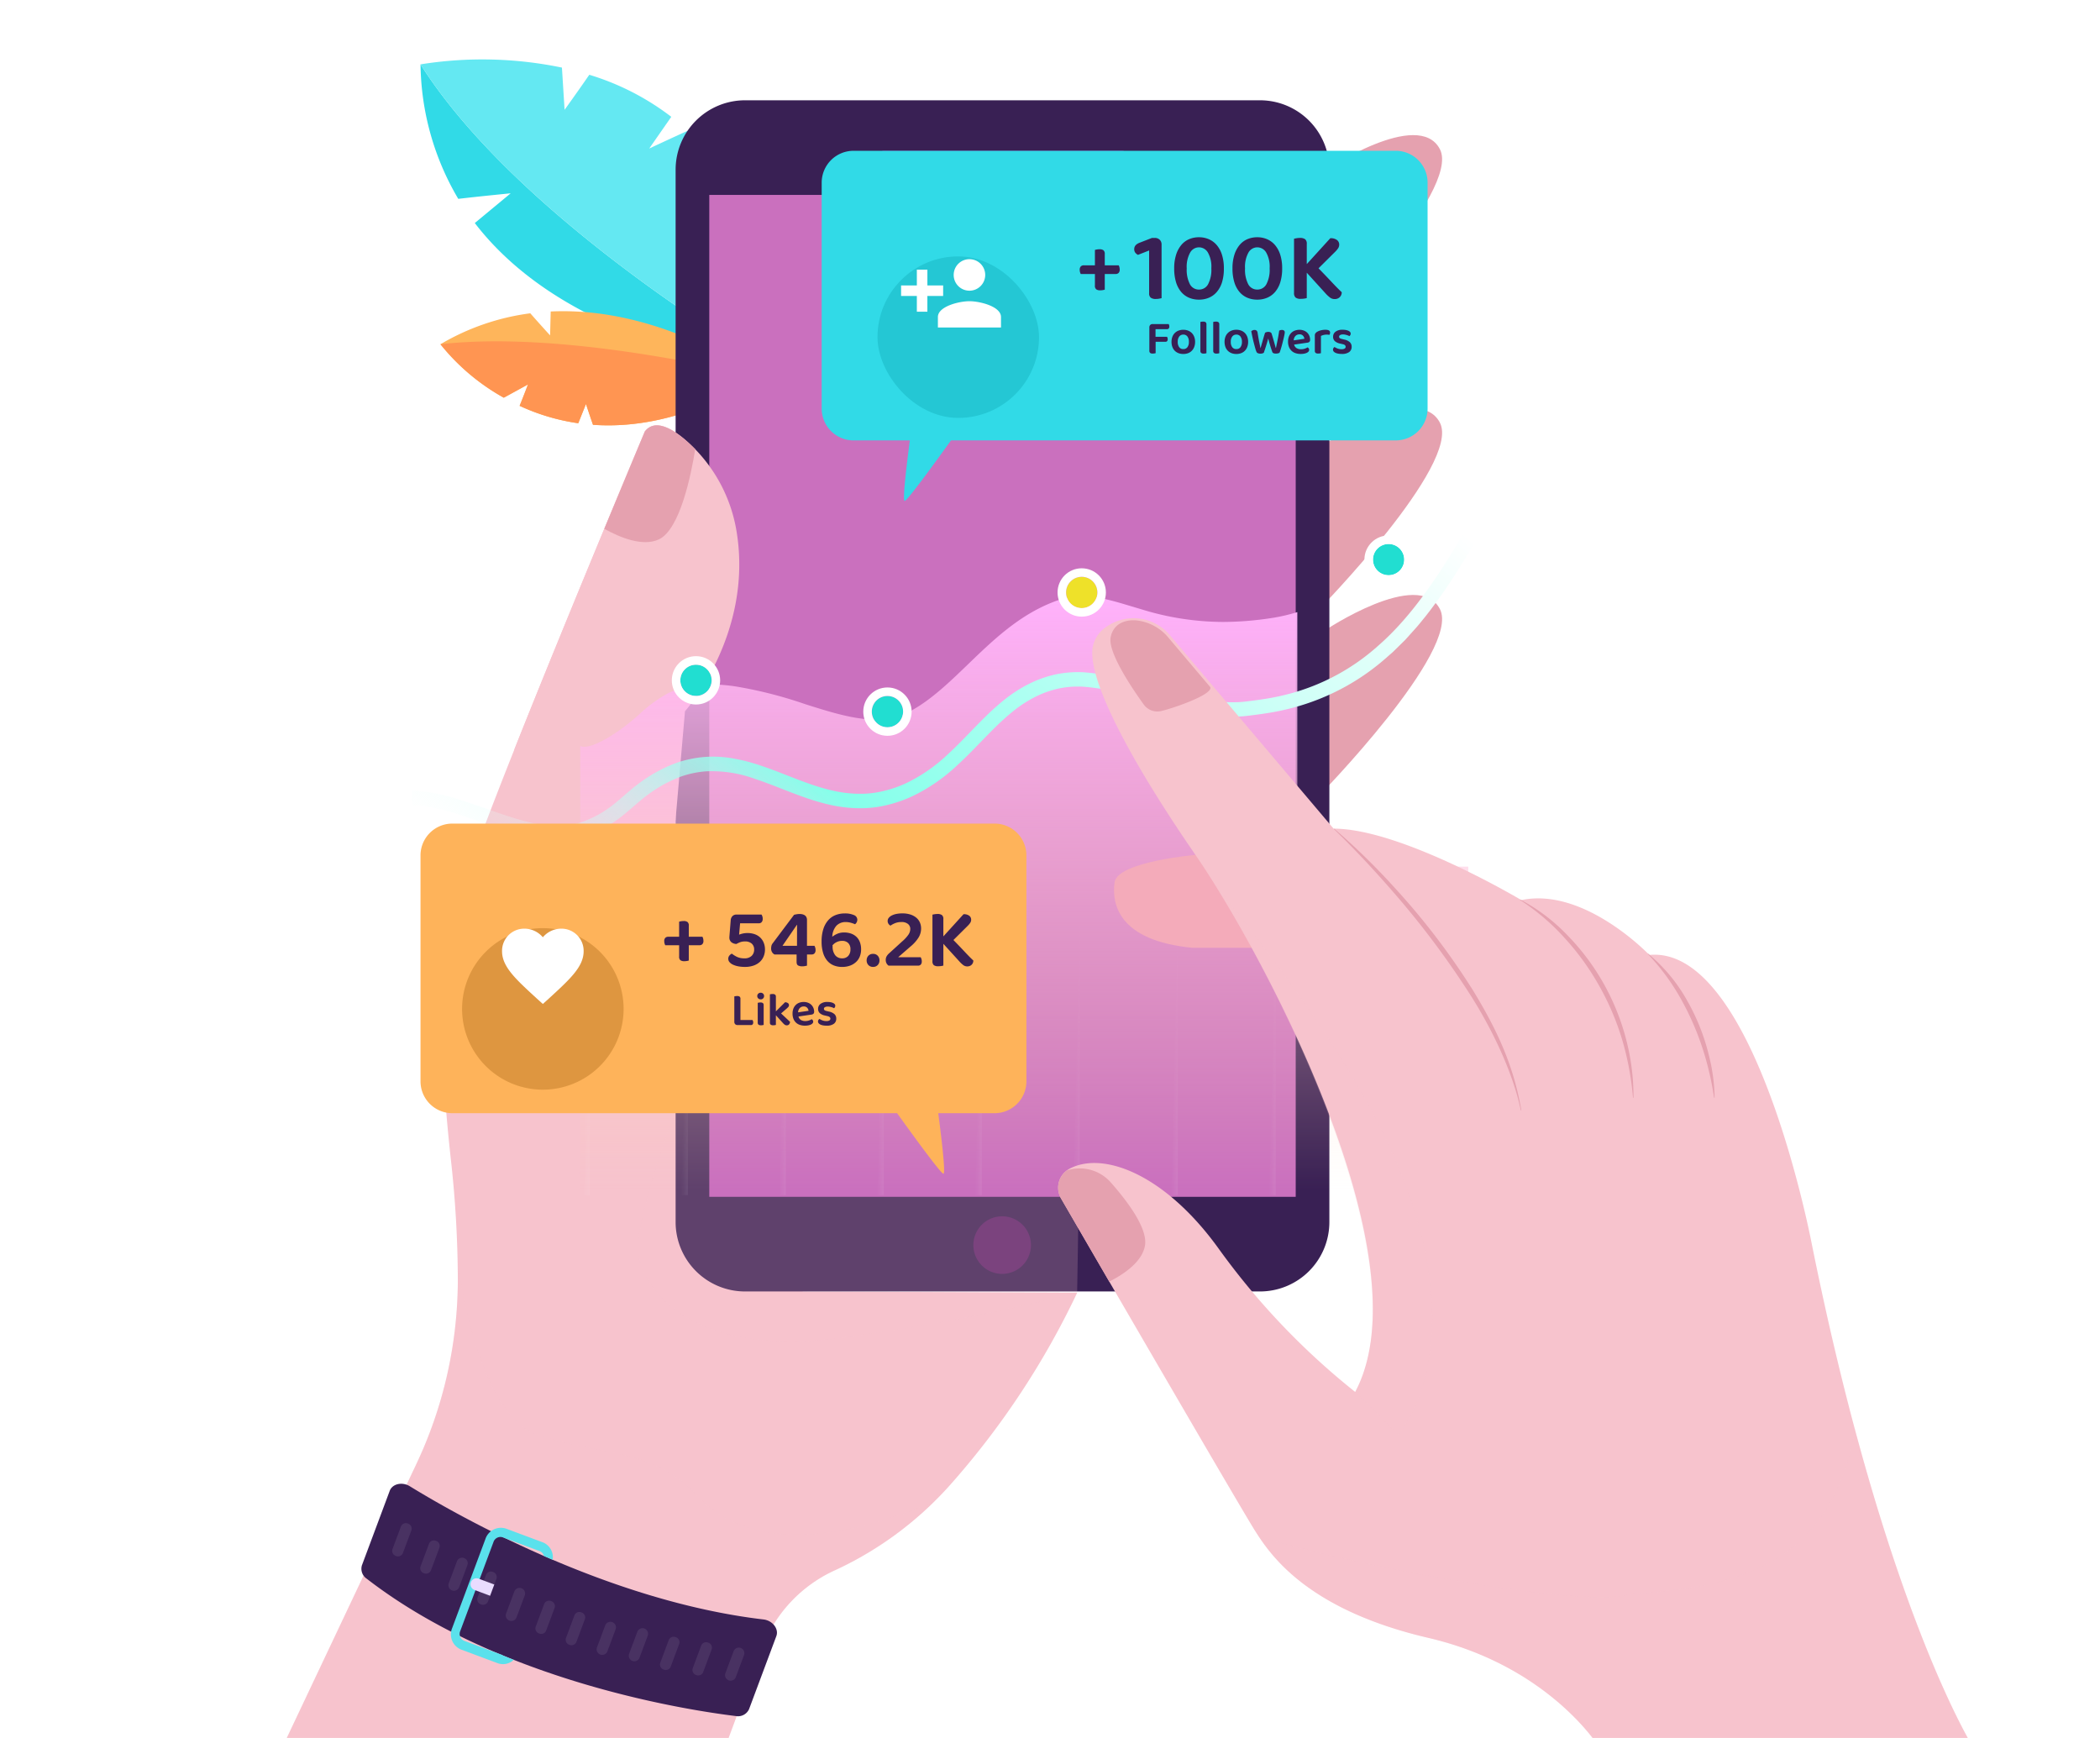
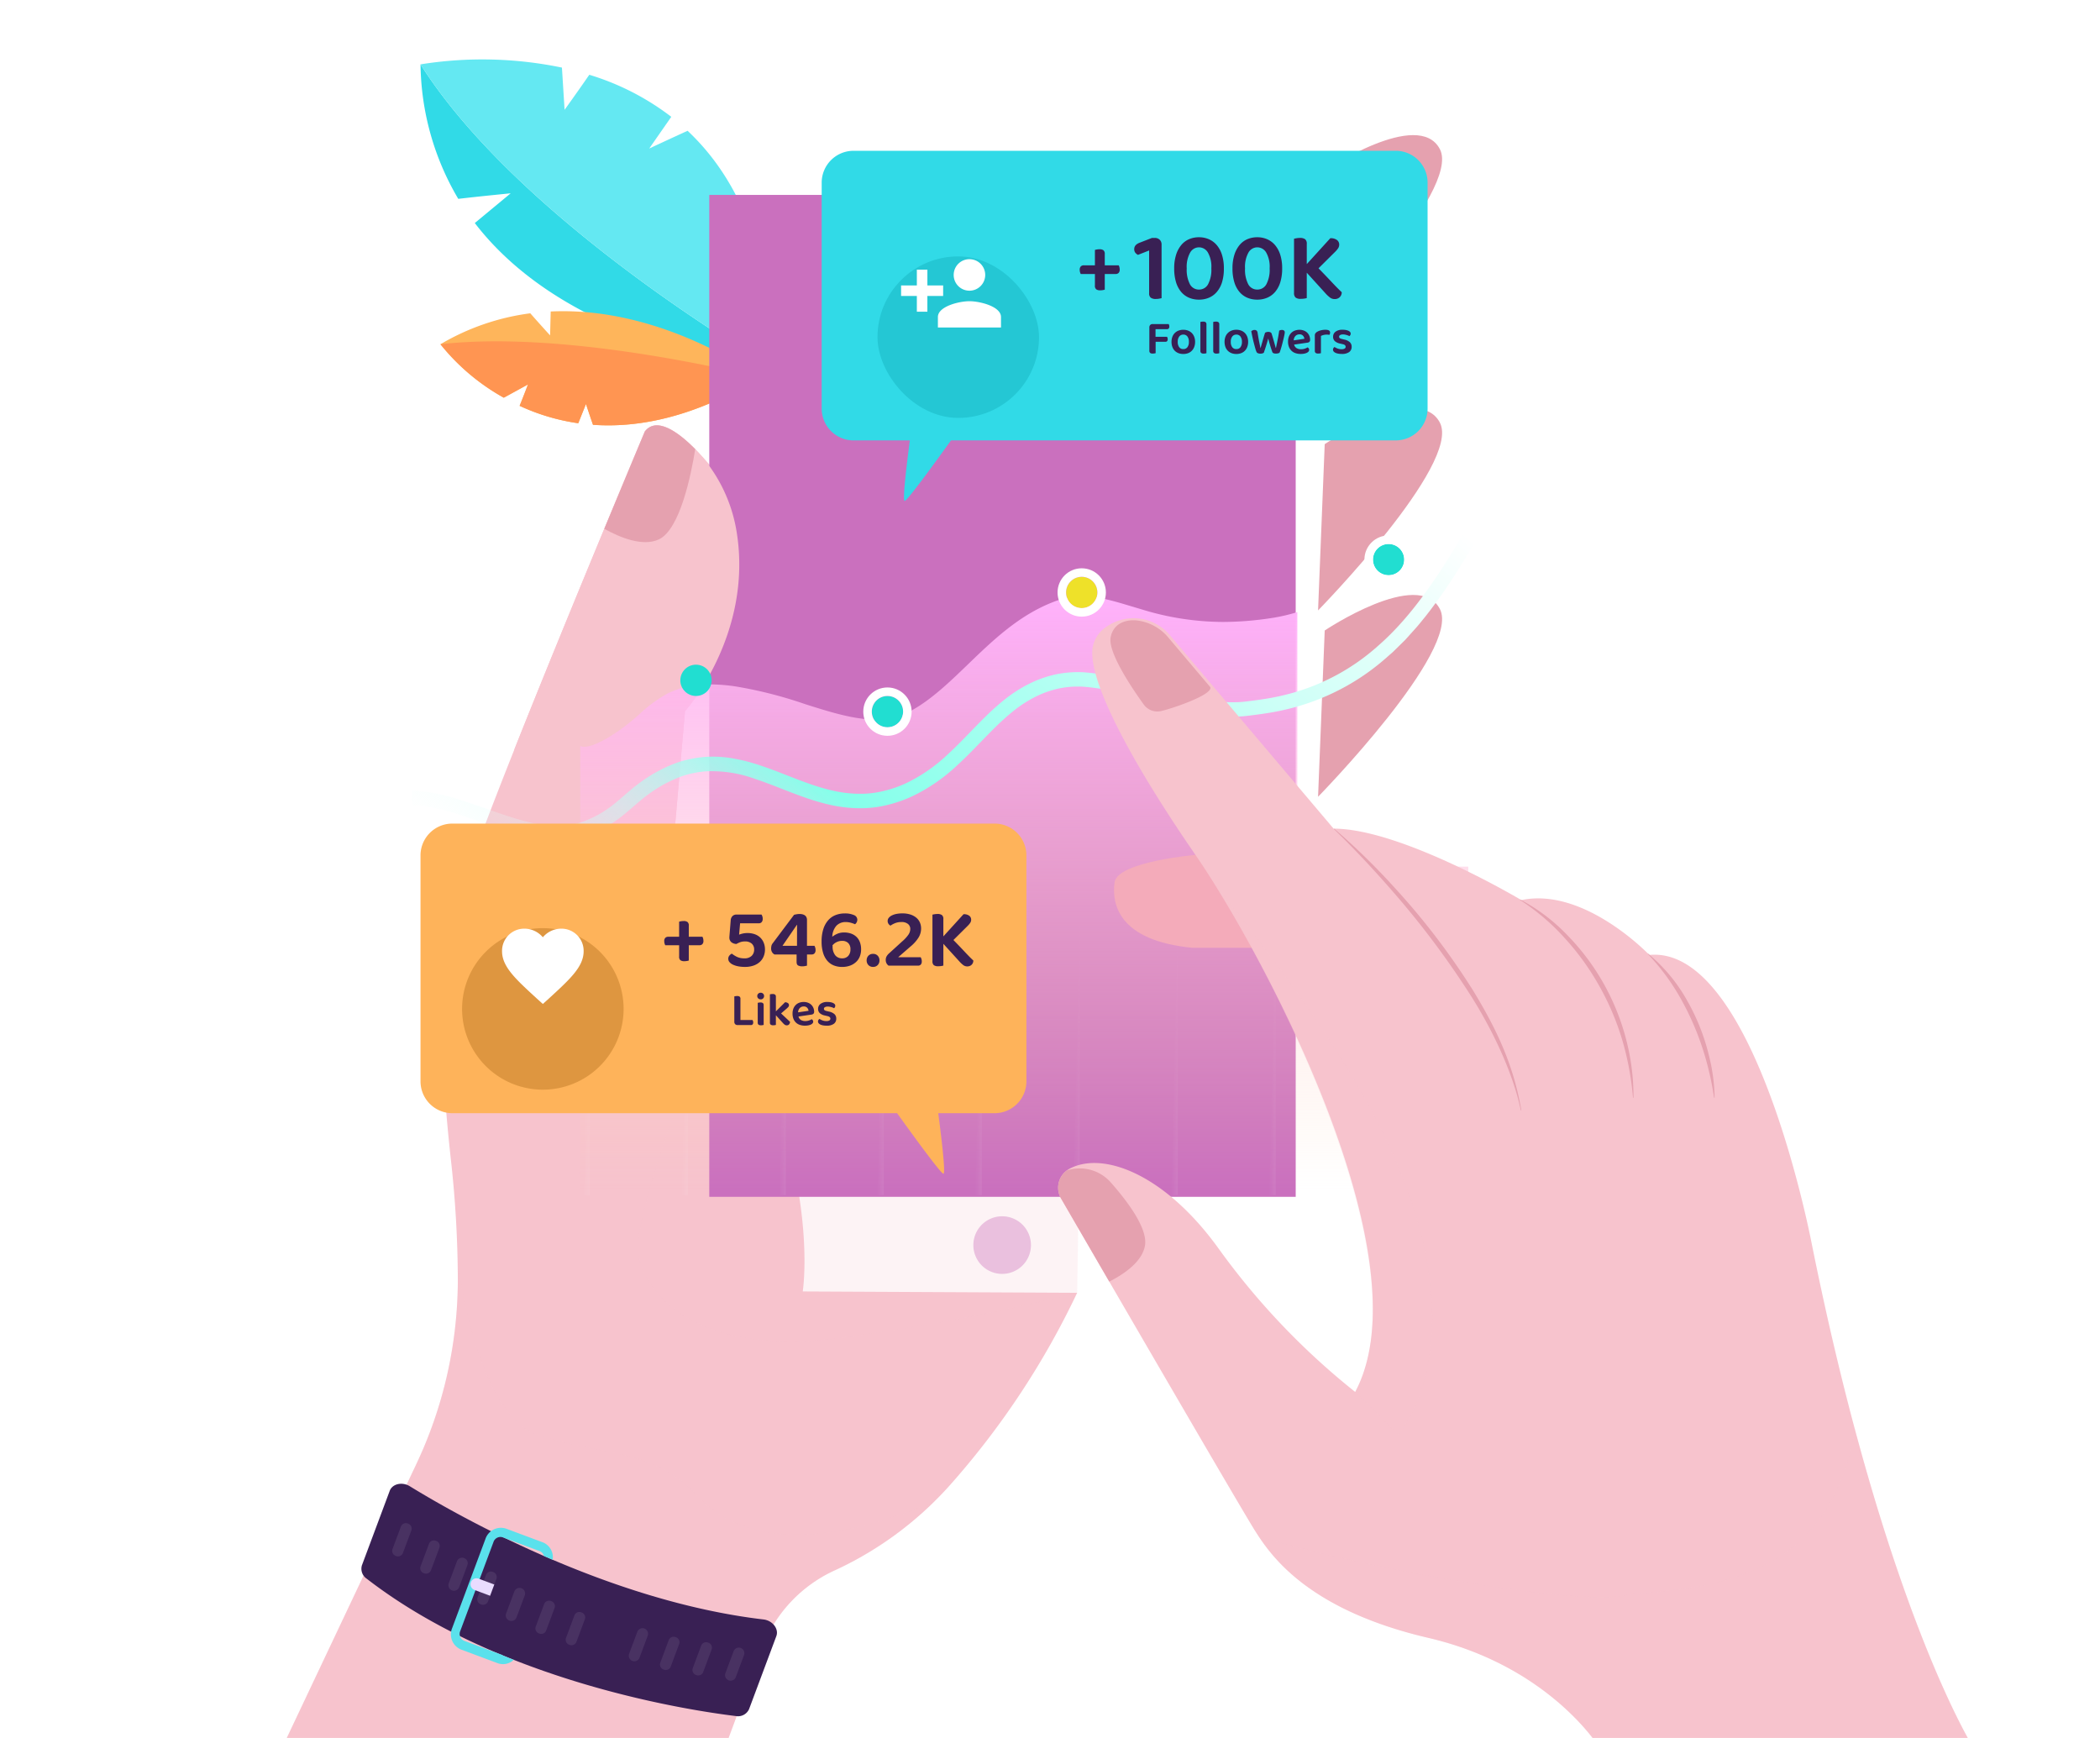
<svg xmlns="http://www.w3.org/2000/svg" width="493" height="408" viewBox="0 0 493 408">
  <defs>
    <clipPath id="clip-path">
      <rect id="矩形_3117" data-name="矩形 3117" width="493" height="408" transform="translate(189 72)" fill="#fff" stroke="#707070" stroke-width="1" />
    </clipPath>
    <clipPath id="clip-path-2">
      <rect width="168.678" height="202.001" fill="none" />
    </clipPath>
    <linearGradient id="linear-gradient" x1="1.896" y1="0.068" x2="2.093" y2="0.56" gradientUnits="objectBoundingBox">
      <stop offset="0" stop-color="#fff" stop-opacity="0" />
      <stop offset="0.508" stop-color="#fff" stop-opacity="0.816" />
      <stop offset="1" stop-color="#fff" stop-opacity="0" />
    </linearGradient>
    <linearGradient id="linear-gradient-9" x1="0.5" x2="0.5" y2="1" gradientUnits="objectBoundingBox">
      <stop offset="0" stop-color="#ffb1fc" />
      <stop offset="1" stop-color="#ffd7b5" stop-opacity="0" />
    </linearGradient>
    <linearGradient id="linear-gradient-10" x1="1" y1="0.5" x2="0" y2="1" gradientUnits="objectBoundingBox">
      <stop offset="0" stop-color="#fff" />
      <stop offset="0.661" stop-color="#85ffea" />
      <stop offset="1" stop-color="#fff" stop-opacity="0" />
    </linearGradient>
    <filter id="路径_16042" x="87.641" y="67.857" width="285.696" height="138.499" filterUnits="userSpaceOnUse">
      <feOffset dy="20" input="SourceAlpha" />
      <feGaussianBlur stdDeviation="3" result="blur" />
      <feFlood flood-color="#78003c" flood-opacity="0.161" />
      <feComposite operator="in" in2="blur" />
      <feComposite in="SourceGraphic" />
    </filter>
    <filter id="矩形_1118" x="176.003" y="30.189" width="97.918" height="97.918" filterUnits="userSpaceOnUse">
      <feOffset dy="10" input="SourceAlpha" />
      <feGaussianBlur stdDeviation="10" result="blur-2" />
      <feFlood flood-opacity="0.059" />
      <feComposite operator="in" in2="blur-2" />
      <feComposite in="SourceGraphic" />
    </filter>
    <filter id="路径_19726" x="78.479" y="187.889" width="97.918" height="97.918" filterUnits="userSpaceOnUse">
      <feOffset dy="10" input="SourceAlpha" />
      <feGaussianBlur stdDeviation="10" result="blur-3" />
      <feFlood flood-opacity="0.059" />
      <feComposite operator="in" in2="blur-3" />
      <feComposite in="SourceGraphic" />
    </filter>
  </defs>
  <g id="蒙版组_21" data-name="蒙版组 21" transform="translate(-189 -72)" clip-path="url(#clip-path)">
    <g id="组_5034" data-name="组 5034" transform="translate(255.259 85.96)">
      <path id="路径_19675" data-name="路径 19675" d="M4236.173,1830.547h103.952l8.624-23.216a32.833,32.833,0,0,1,17.3-18.452,82.673,82.673,0,0,0,27.483-20.616,190.954,190.954,0,0,0,29.257-44.47l-64.423-.316s5.8-36.036-26.22-83.9a27.092,27.092,0,0,1-4.452-17.411l3.035-34.906s21.758-24.315,8.409-54.482c0,0-12.765-17.675-17.83-11.2,0,0-38.56,91.822-42.07,105.475s-8.192,22.234-3.511,65.144a260.183,260.183,0,0,1,1.669,28.622,101.573,101.573,0,0,1-9.764,43.231Z" transform="translate(-4236.174 -1434.261)" fill="#f7c3cd" />
      <path id="路径_19676" data-name="路径 19676" d="M4333.128,2345.075c-9.649-10.712-23.052-9.021-37.147-13.908s-18.617-40.116-18.617-40.116v0c.022,1.329.033,2.62.031,3.864a101.571,101.571,0,0,1-9.764,43.231l-31.456,66.5h103.952l8.624-23.217a32.835,32.835,0,0,1,17.3-18.452,80.888,80.888,0,0,0,23.083-16.007C4360.5,2359,4342.777,2355.787,4333.128,2345.075Z" transform="translate(-4236.174 -2008.352)" fill="#f7c3cd" opacity="0.2" style="mix-blend-mode: multiply;isolation: isolate" />
      <g id="组_5034-2" data-name="组 5034" transform="translate(32.463 -0.001)">
        <path id="路径_19677" data-name="路径 19677" d="M4435.9,1106.553c23.9,37.708,82.8,71.313,82.8,71.313s-46.823-3.8-70.06-34.063l8.426-6.978s-6.7.648-12.307,1.3A63.4,63.4,0,0,1,4435.9,1106.553Z" transform="translate(-4435.899 -1105.403)" fill="#31dae7" />
        <path id="路径_19678" data-name="路径 19678" d="M4498.6,1118.795c-3.634,1.649-9.01,4.161-9.01,4.161l5.18-7.442a60.364,60.364,0,0,0-19.251-9.87c-2.667,3.883-5.8,8.223-5.8,8.223l-.622-9.907a91.878,91.878,0,0,0-33.2-.761c23.9,37.708,82.8,71.313,82.8,71.313C4518.433,1146.806,4510,1129.507,4498.6,1118.795Z" transform="translate(-4435.899 -1102.05)" fill="#64e8f2" />
      </g>
      <g id="组_5035" data-name="组 5035" transform="translate(37.141 59.093)">
        <path id="路径_19679" data-name="路径 19679" d="M4401.527,1292.327a55.519,55.519,0,0,1,21.093-7.265c2.087,2.384,4.649,5.187,4.649,5.187l.142-5.612c26.637-1.276,49.1,15.5,49.1,15.5-15.243,9.273-28.36,11.873-39.168,11.1-.682-1.96-1.651-4.884-1.651-4.884l-1.808,4.517a49.161,49.161,0,0,1-13.768-4.086c.958-2.343,1.963-5.021,1.963-5.021l-5.679,3.113A50.48,50.48,0,0,1,4401.527,1292.327Z" transform="translate(-4401.527 -1284.566)" fill="#feb55b" />
        <path id="路径_19680" data-name="路径 19680" d="M4437.338,1331.88c-.682-1.96-1.651-4.884-1.651-4.884l-1.808,4.517a49.145,49.145,0,0,1-13.768-4.086c.958-2.343,1.963-5.021,1.963-5.021l-5.679,3.113a50.481,50.481,0,0,1-14.868-12.551c30.992-3.542,74.979,7.809,74.979,7.809C4461.264,1330.05,4448.146,1332.65,4437.338,1331.88Z" transform="translate(-4401.527 -1305.207)" fill="#ff9552" />
      </g>
      <g id="组_5041" data-name="组 5041" transform="translate(243.173 17.757)">
        <path id="路径_19687" data-name="路径 19687" d="M5190.272,1261.6s22.018-14.736,27.045-5.028-28.606,44.064-28.606,44.064Z" transform="translate(-5188.711 -1253.259)" fill="#e5a1af" />
        <path id="路径_19688" data-name="路径 19688" d="M5190.272,1513.109s22.018-14.736,27.045-5.028-28.606,44.064-28.606,44.064Z" transform="translate(-5188.711 -1440.563)" fill="#e5a1af" />
        <path id="路径_19689" data-name="路径 19689" d="M5190.272,1684.469s22.018-14.737,27.045-5.028-28.606,44.064-28.606,44.064Z" transform="translate(-5188.711 -1568.176)" fill="#e5a1af" />
      </g>
-       <path id="路径_19690" data-name="路径 19690" d="M4735.1,1221.235H4614.224a16.3,16.3,0,0,0-16.3,16.3v247.037a16.3,16.3,0,0,0,16.3,16.3H4735.1a16.3,16.3,0,0,0,16.3-16.3V1237.534A16.3,16.3,0,0,0,4735.1,1221.235Z" transform="translate(-4505.574 -1211.653)" fill="#392054" />
      <path id="路径_19691" data-name="路径 19691" d="M4583.047,1937.684s-21.864,53.52-19.742,63.64,15.388,23.652,47.94,19.141a499.9,499.9,0,0,0,55.051-10.542s1.36-72.229,0-75.892-59.888-29.662-62.191-29.662S4583.047,1937.684,4583.047,1937.684Z" transform="translate(-4479.685 -1720.39)" fill="#f7c3cd" opacity="0.2" style="mix-blend-mode: multiply;isolation: isolate" />
      <rect id="矩形_3118" data-name="矩形 3118" width="137.671" height="235.206" transform="translate(100.253 31.797)" fill="#ca70be" />
-       <path id="矩形_3119" data-name="矩形 3119" d="M1.474,0H57.437a1.474,1.474,0,0,1,1.474,1.474v0a1.474,1.474,0,0,1-1.474,1.474H1.474A1.474,1.474,0,0,1,0,1.474v0A1.474,1.474,0,0,1,1.474,0Z" transform="translate(139.744 21.458)" fill="#9937bb" />
      <path id="路径_19694" data-name="路径 19694" d="M4484.681,1608.329a10.279,10.279,0,0,0,2.709,4.607l2.232-25.672s16.005-17.887,12.139-42.011a36.044,36.044,0,0,0-11.713-21.382c-3.586-3.152-7.525-5.259-9.847-2.293,0,0-18.132,43.18-30.661,74.721Z" transform="translate(-4395.07 -1434.261)" fill="#f7c3cd" />
      <g id="组_5043" data-name="组 5043" transform="translate(162.247 271.573)">
        <path id="路径_19696" data-name="路径 19696" d="M4885.24,2254.246a6.761,6.761,0,1,1-6.761-6.761A6.761,6.761,0,0,1,4885.24,2254.246Z" transform="translate(-4871.717 -2247.485)" fill="#bc48a7" opacity="0.3" />
      </g>
      <g id="bg" transform="translate(69.221 64.588)">
        <g id="重复网格_21" data-name="重复网格 21" transform="translate(0 0)" opacity="0.12" clip-path="url(#clip-path-2)">
          <g transform="translate(-33 -607)">
            <rect id="矩形_1103" data-name="矩形 1103" width="3" height="314" transform="translate(33 607)" fill="url(#linear-gradient)" />
          </g>
          <g transform="translate(-10 -607)">
            <rect id="矩形_1103-2" data-name="矩形 1103" width="3" height="314" transform="translate(33 607)" fill="url(#linear-gradient)" />
          </g>
          <g transform="translate(13 -607)">
            <rect id="矩形_1103-3" data-name="矩形 1103" width="3" height="314" transform="translate(33 607)" fill="url(#linear-gradient)" />
          </g>
          <g transform="translate(36 -607)">
            <rect id="矩形_1103-4" data-name="矩形 1103" width="3" height="314" transform="translate(33 607)" fill="url(#linear-gradient)" />
          </g>
          <g transform="translate(59 -607)">
            <rect id="矩形_1103-5" data-name="矩形 1103" width="3" height="314" transform="translate(33 607)" fill="url(#linear-gradient)" />
          </g>
          <g transform="translate(82 -607)">
            <rect id="矩形_1103-6" data-name="矩形 1103" width="3" height="314" transform="translate(33 607)" fill="url(#linear-gradient)" />
          </g>
          <g transform="translate(105 -607)">
            <rect id="矩形_1103-7" data-name="矩形 1103" width="3" height="314" transform="translate(33 607)" fill="url(#linear-gradient)" />
          </g>
          <g transform="translate(128 -607)">
            <rect id="矩形_1103-8" data-name="矩形 1103" width="3" height="314" transform="translate(33 607)" fill="url(#linear-gradient)" />
          </g>
        </g>
        <path id="减去_63" data-name="减去 63" d="M208.423,139.463v0H0V35.078a1.406,1.406,0,0,0,.94.232c1.229,0,3.679-.686,8.373-3.959A52.88,52.88,0,0,0,13.9,27.645a32.174,32.174,0,0,1,6.621-4.85,21.133,21.133,0,0,1,9.908-2.133,42.656,42.656,0,0,1,5.888.451,100.654,100.654,0,0,1,16.467,4.18l.017.006c5.871,1.857,11.417,3.611,16.482,3.611a16.855,16.855,0,0,0,8.237-1.977c4.821-2.613,9.031-6.672,13.49-10.967,5.87-5.658,11.94-11.508,20.032-14.645A18.732,18.732,0,0,1,117.924,0c3.724,0,7.3,1.08,11.445,2.326l.01,0c.669.2,1.45.438,2.248.67A65.186,65.186,0,0,0,150.87,6a75.9,75.9,0,0,0,11.619-.945,41.347,41.347,0,0,0,5.854-1.365V63.443h40.13l-.049,76.018Z" transform="translate(0.738 61.456)" fill="url(#linear-gradient-9)" />
      </g>
      <g id="line" transform="translate(30.382 53.897)">
        <g id="组_4415" data-name="组 4415" transform="translate(0 0)">
          <g transform="matrix(1, 0, 0, 1, -96.64, -67.86)" filter="url(#路径_16042)">
            <path id="路径_16042-2" data-name="路径 16042" d="M-5970.021-1226.867a46.108,46.108,0,0,1,12.589,2.631c3.992,1.3,7.852,2.784,11.735,3.963,3.862,1.161,7.815,2.072,11.568,1.748a14.015,14.015,0,0,0,2.717-.519l.332-.093.347-.124.695-.247c.469-.155.918-.344,1.366-.537a24.314,24.314,0,0,0,5.048-2.859c1.575-1.144,3.068-2.53,4.692-3.894a39.135,39.135,0,0,1,5.236-3.8,34.328,34.328,0,0,1,5.916-2.813,26.62,26.62,0,0,1,6.5-1.328,26.682,26.682,0,0,1,6.587.343,43.631,43.631,0,0,1,6.255,1.6c4.044,1.33,7.841,3.016,11.668,4.347a49.61,49.61,0,0,0,5.761,1.678,29.327,29.327,0,0,0,5.818.677,23.017,23.017,0,0,0,5.761-.624,27.85,27.85,0,0,0,5.516-1.919,38.262,38.262,0,0,0,9.729-6.781c2.977-2.729,5.73-5.8,8.741-8.748a57.372,57.372,0,0,1,4.784-4.25,32.922,32.922,0,0,1,5.52-3.505,26.763,26.763,0,0,1,6.228-2.2,25.658,25.658,0,0,1,6.622-.49,58.314,58.314,0,0,1,12.542,2.409c4.022,1.129,7.95,2.376,11.9,3.3a41.865,41.865,0,0,0,11.824,1.3c.983-.046,1.912-.171,2.97-.3,1.023-.133,2.031-.265,3.03-.425a55.242,55.242,0,0,0,5.906-1.23,50.588,50.588,0,0,0,20.963-11.344c6.065-5.3,10.935-11.926,15.38-18.807a216.834,216.834,0,0,0,12.05-21.488c1.834-3.683,3.546-7.427,5.226-11.186l1.339-3.108.332-.769c.219-.513.443-1.024.652-1.542l-3.8,0c1.591-1.517.039-.131,8.715-6.772.857,10.39.87,8.57.848,10.824l-2.646-2.746c-.21.523-.437,1.04-.66,1.558l-.333.777-1.354,3.142c-1.7,3.8-3.431,7.589-5.289,11.319a219.884,219.884,0,0,1-12.24,21.824c-2.263,3.516-4.658,6.959-7.272,10.264-.674.813-1.314,1.649-2.019,2.442l-2.123,2.369-.532.59-.568.559-1.136,1.118-1.136,1.118c-.39.361-.8.7-1.2,1.051a53.992,53.992,0,0,1-22.329,12.074,58.673,58.673,0,0,1-6.248,1.3c-1.045.168-2.091.3-3.12.438-1,.125-2.123.275-3.208.325a45.174,45.174,0,0,1-12.786-1.38c-4.119-.962-8.092-2.228-12.041-3.334a55.261,55.261,0,0,0-11.8-2.287,22.292,22.292,0,0,0-5.73.416,23.359,23.359,0,0,0-5.452,1.928,29.477,29.477,0,0,0-4.945,3.145,54.055,54.055,0,0,0-4.5,4c-2.9,2.843-5.69,5.949-8.818,8.822a41.588,41.588,0,0,1-10.58,7.351,31.2,31.2,0,0,1-6.191,2.153,26.4,26.4,0,0,1-6.554.71,32.749,32.749,0,0,1-6.5-.754,52.921,52.921,0,0,1-6.158-1.79c-3.995-1.393-7.782-3.073-11.609-4.328a29.569,29.569,0,0,0-11.547-1.787,23.227,23.227,0,0,0-5.637,1.151,28.6,28.6,0,0,0-2.685,1.129,28.642,28.642,0,0,0-2.6,1.387,35.881,35.881,0,0,0-4.8,3.49c-1.546,1.295-3.091,2.737-4.866,4.031a27.74,27.74,0,0,1-5.732,3.248c-.5.217-1.008.427-1.523.6l-.767.273c-.251.094-.516.181-.8.256a17.363,17.363,0,0,1-3.372.645,25.666,25.666,0,0,1-6.622-.353,51.69,51.69,0,0,1-6.233-1.525c-4.042-1.23-7.92-2.722-11.8-3.985a43.037,43.037,0,0,0-11.639-2.466Z" transform="translate(6066.76 1392.44)" fill="url(#linear-gradient-10)" />
          </g>
        </g>
        <g id="椭圆_186" data-name="椭圆 186" transform="translate(63.075 88.182)" fill="#21ded1" stroke="#fff" stroke-width="2">
          <ellipse cx="3.674" cy="3.674" rx="3.674" ry="3.674" stroke="none" />
-           <ellipse cx="3.674" cy="3.674" rx="4.674" ry="4.674" fill="none" />
        </g>
        <g id="椭圆_187" data-name="椭圆 187" transform="translate(108.024 95.529)" fill="#21ded1" stroke="#fff" stroke-width="2">
          <ellipse cx="3.674" cy="3.674" rx="3.674" ry="3.674" stroke="none" />
          <ellipse cx="3.674" cy="3.674" rx="4.674" ry="4.674" fill="none" />
        </g>
        <g id="椭圆_188" data-name="椭圆 188" transform="translate(153.632 67.553)" fill="#eee129" stroke="#fff" stroke-width="2">
          <ellipse cx="3.674" cy="3.674" rx="3.674" ry="3.674" stroke="none" />
          <ellipse cx="3.674" cy="3.674" rx="4.674" ry="4.674" fill="none" />
        </g>
        <g id="椭圆_189" data-name="椭圆 189" transform="translate(225.673 59.84)" fill="#21ded1" stroke="#fff" stroke-width="2">
          <ellipse cx="3.674" cy="3.674" rx="3.674" ry="3.674" stroke="none" />
          <ellipse cx="3.674" cy="3.674" rx="4.674" ry="4.674" fill="none" />
        </g>
      </g>
      <path id="路径_19698" data-name="路径 19698" d="M4545.117,1546.939c5.01-2.3,7.625-15.341,8.563-21.2-4.021-4.045-9.064-7.685-11.823-4.16,0,0-3.993,9.508-9.525,22.86C4536.114,1546.544,4541.37,1548.663,4545.117,1546.939Z" transform="translate(-4456.726 -1434.261)" fill="#e5a1af" />
      <path id="路径_19699" data-name="路径 19699" d="M5020.445,1915.048s-18.595,1.56-19.245,6.5.781,13.653,18.334,15.344h18.183s-5.44-15.083-5.18-15.6S5020.445,1915.048,5020.445,1915.048Z" transform="translate(-4805.808 -1728.342)" fill="#f4abba" />
      <path id="路径_19700" data-name="路径 19700" d="M4952.338,1826.726a5.046,5.046,0,0,0-1.965,6.986c8.557,14.757,42.58,73.4,45.647,78.175,3.511,5.461,12.093,18.334,40.568,24.966s40.179,25.745,40.179,25.745h87.769s-20.674-32.767-37.838-117.806c0,0-13.263-70.605-38.229-68.265,0,0-15.213-15.993-30.036-12.873,0,0-28.086-16.774-44.079-16.774l-38.417-45.4a11.116,11.116,0,0,0-15.179-1.8,7.279,7.279,0,0,0-2.968,4.679c-1.17,7.411,8.583,26.135,24.185,48.761s54.223,94.4,37.449,126a169.7,169.7,0,0,1-31.987-33.547C4975.024,1828.259,4960.423,1822.435,4952.338,1826.726Z" transform="translate(-4767.535 -1566.311)" fill="#f7c3cd" />
      <path id="路径_19701" data-name="路径 19701" d="M5203.318,1891.079a159.936,159.936,0,0,1,14.387,14.07,166.069,166.069,0,0,1,18.306,24.056c5.7,9.389,9.456,17.621,11.233,27.96l-.114.023c-2.047-9.712-7.394-20.173-12.051-27.4a202.812,202.812,0,0,0-18.07-24.035c-4.085-4.712-9.267-10.279-13.772-14.59Z" transform="translate(-4956.357 -1710.493)" fill="#e5a1af" />
      <path id="路径_19702" data-name="路径 19702" d="M5374.508,1956.239a43.346,43.346,0,0,1,11.115,8.429,53.809,53.809,0,0,1,8.422,11.236,54.913,54.913,0,0,1,5.273,13.013,53.069,53.069,0,0,1,1.764,13.835l-.116.009a68.091,68.091,0,0,0-2.53-13.583,61.6,61.6,0,0,0-5.409-12.7,60.185,60.185,0,0,0-8.084-11.187,51.889,51.889,0,0,0-10.494-8.951Z" transform="translate(-5083.861 -1759.018)" fill="#e5a1af" />
      <path id="路径_19703" data-name="路径 19703" d="M5491.9,2005.856a38.658,38.658,0,0,1,9.182,11,49.573,49.573,0,0,1,5.244,13.373,41.654,41.654,0,0,1,1.223,9.466l-.116.016a70.487,70.487,0,0,0-1.992-9.231,64.578,64.578,0,0,0-5.327-13.1,52.368,52.368,0,0,0-8.266-11.444Z" transform="translate(-5171.288 -1795.968)" fill="#e5a1af" />
      <path id="路径_19704" data-name="路径 19704" d="M4970.058,2221.657c.779-3.949-3.822-10.212-8-14.937a9.71,9.71,0,0,0-10.344-2.818,5.051,5.051,0,0,0-1.337,6.582c2.3,3.966,6.438,11.1,11.32,19.508C4965.353,2228.131,4969.338,2225.313,4970.058,2221.657Z" transform="translate(-4767.54 -1943.084)" fill="#e5a1af" />
      <path id="路径_19705" data-name="路径 19705" d="M5009.538,1720.706c2.221-.444,12.288-3.792,11.671-5.628h0l-9.93-11.736a11.312,11.312,0,0,0-7.569-3.955h0l-.047,0c-.081-.007-.263-.021-.518-.02-1.332,0-4.61.38-5.331,3.985-.712,3.56,5.181,12.214,7.781,15.813A3.913,3.913,0,0,0,5009.538,1720.706Z" transform="translate(-4803.332 -1567.719)" fill="#e5a1af" />
      <path id="路径_19706" data-name="路径 19706" d="M4320.294,2494.036c11,6.757,46.41,26.964,83.025,31.271,2.145.252,3.654,2.219,3.019,3.917l-6.4,17.134a2.846,2.846,0,0,1-3.129,1.622c-10.791-1.31-55.314-8.012-86.641-32.247a2.807,2.807,0,0,1-1.117-3.144l6.528-17.485C4316.2,2493.458,4318.5,2492.935,4320.294,2494.036Z" transform="translate(-4290.344 -2159.088)" fill="#392054" />
      <path id="路径_19707" data-name="路径 19707" d="M4338.2,2537.372l-.121-.045a1.242,1.242,0,0,1-.729-1.6l1.969-5.274a1.242,1.242,0,0,1,1.6-.729l.122.045a1.241,1.241,0,0,1,.729,1.6l-1.969,5.275A1.241,1.241,0,0,1,4338.2,2537.372Z" transform="translate(-4311.463 -2186.041)" fill="#493262" />
      <path id="路径_19708" data-name="路径 19708" d="M4364,2553.273l-.121-.046a1.242,1.242,0,0,1-.729-1.6l1.97-5.274a1.241,1.241,0,0,1,1.6-.729l.121.045a1.241,1.241,0,0,1,.729,1.6l-1.969,5.275A1.242,1.242,0,0,1,4364,2553.273Z" transform="translate(-4330.676 -2197.882)" fill="#493262" />
      <path id="矩形_3122" data-name="矩形 3122" d="M1.306,0h0A1.306,1.306,0,0,1,2.612,1.306v5.5A1.306,1.306,0,0,1,1.306,8.113h0A1.306,1.306,0,0,1,0,6.807v-5.5A1.306,1.306,0,0,1,1.306,0Z" transform="translate(41.474 351.342) rotate(20.479)" fill="#493262" />
      <path id="路径_19709" data-name="路径 19709" d="M4416.432,2581.907l-.122-.045a1.241,1.241,0,0,1-.728-1.6l1.97-5.274a1.242,1.242,0,0,1,1.6-.729l.121.045a1.242,1.242,0,0,1,.729,1.6l-1.969,5.275A1.241,1.241,0,0,1,4416.432,2581.907Z" transform="translate(-4369.723 -2219.207)" fill="#493262" />
      <path id="矩形_3123" data-name="矩形 3123" d="M1.306,0h5.5A1.306,1.306,0,0,1,8.113,1.306v0A1.306,1.306,0,0,1,6.807,2.612h-5.5A1.306,1.306,0,0,1,0,1.306v0A1.306,1.306,0,0,1,1.306,0Z" transform="translate(52.104 366.032) rotate(-69.521)" fill="#493262" />
      <path id="路径_19710" data-name="路径 19710" d="M4469.911,2608.675l-.121-.045a1.242,1.242,0,0,1-.729-1.6l1.97-5.274a1.241,1.241,0,0,1,1.6-.729l.121.045a1.241,1.241,0,0,1,.729,1.6l-1.969,5.274A1.241,1.241,0,0,1,4469.911,2608.675Z" transform="translate(-4409.549 -2239.141)" fill="#493262" />
      <path id="路径_19711" data-name="路径 19711" d="M4497.764,2619.074l-.122-.045a1.242,1.242,0,0,1-.728-1.6l1.969-5.274a1.241,1.241,0,0,1,1.6-.729l.122.045a1.24,1.24,0,0,1,.728,1.6l-1.969,5.274A1.241,1.241,0,0,1,4497.764,2619.074Z" transform="translate(-4430.292 -2246.885)" fill="#493262" />
-       <path id="矩形_3124" data-name="矩形 3124" d="M1.306,0h0A1.306,1.306,0,0,1,2.612,1.306v5.5A1.306,1.306,0,0,1,1.306,8.113h0A1.306,1.306,0,0,1,0,6.807v-5.5A1.306,1.306,0,0,1,1.306,0Z" transform="translate(76.274 366.396) rotate(20.479)" fill="#493262" />
      <path id="矩形_3125" data-name="矩形 3125" d="M1.306,0h0A1.306,1.306,0,0,1,2.612,1.306v5.5A1.305,1.305,0,0,1,1.306,8.113h0A1.306,1.306,0,0,1,0,6.807v-5.5A1.306,1.306,0,0,1,1.306,0Z" transform="translate(83.817 367.894) rotate(20.479)" fill="#493262" />
      <path id="路径_19712" data-name="路径 19712" d="M4584.466,2641.856l-.121-.045a1.242,1.242,0,0,1-.729-1.6l1.969-5.275a1.241,1.241,0,0,1,1.6-.729l.121.045a1.241,1.241,0,0,1,.729,1.6l-1.969,5.274A1.241,1.241,0,0,1,4584.466,2641.856Z" transform="translate(-4494.859 -2263.852)" fill="#493262" />
      <path id="路径_19713" data-name="路径 19713" d="M4614.332,2646.862l-.121-.045a1.24,1.24,0,0,1-.729-1.6l1.969-5.275a1.242,1.242,0,0,1,1.6-.729l.121.045a1.241,1.241,0,0,1,.729,1.6l-1.969,5.275A1.241,1.241,0,0,1,4614.332,2646.862Z" transform="translate(-4517.101 -2267.579)" fill="#493262" />
      <path id="矩形_3126" data-name="矩形 3126" d="M1.306,0h0A1.306,1.306,0,0,1,2.612,1.306v5.5A1.305,1.305,0,0,1,1.306,8.113h0A1.306,1.306,0,0,1,0,6.806v-5.5A1.306,1.306,0,0,1,1.306,0Z" transform="translate(106.42 372.454) rotate(20.475)" fill="#493262" />
      <path id="路径_19714" data-name="路径 19714" d="M4403.428,2563.789l.03-.081a1.516,1.516,0,0,1-.347-.084l-8.665-3.235a1.728,1.728,0,0,1-.925-2.256l7.813-20.928a1.728,1.728,0,0,1,2.177-1.1l8.666,3.235a1.618,1.618,0,0,1,.989,1.137q1.02.445,2.058.889a3.747,3.747,0,0,0-2.284-4.071l-8.666-3.235a3.837,3.837,0,0,0-4.833,2.436l-7.813,20.928a3.837,3.837,0,0,0,2.054,5.007l8.666,3.235a3.65,3.65,0,0,0,3.742-.807Q4404.76,2564.339,4403.428,2563.789Z" transform="translate(-4351.741 -2189.168)" fill="#5ae1ec" />
      <path id="路径_19715" data-name="路径 19715" d="M4414.9,2581.747l-3.769-1.407a1.415,1.415,0,0,0-.987,2.644l3.768,1.407Z" transform="translate(-4365.118 -2223.734)" fill="#eadcff" />
      <path id="路径_19716" data-name="路径 19716" d="M5213.412,2517.783h87.769s-13.555-21.485-27.826-74.805c-6.262,39.261-40.812,37-54.524,39.175-15.787,2.509-77.07-10.269-85.657-14.294,3.819,5.828,12.871,17.848,40.059,24.179C5201.709,2498.669,5213.412,2517.783,5213.412,2517.783Z" transform="translate(-4904.18 -2121.497)" fill="#f7c3cd" opacity="0.2" style="mix-blend-mode: multiply;isolation: isolate" />
      <path id="路径_19717" data-name="路径 19717" d="M5094.346,1943.342c17.208,27.651,48.083,91.168,32.808,118.88l10.139,10.007s25.617-28.379-15.147-90.963A417.231,417.231,0,0,0,5094.346,1943.342Z" transform="translate(-4875.265 -1749.413)" fill="#f7c3cd" opacity="0.2" style="mix-blend-mode: multiply;isolation: isolate" />
      <g id="组_5048" data-name="组 5048" transform="translate(126.644 21.44)">
        <path id="路径_19725" data-name="路径 19725" d="M4835.447,1352.521H4708.164a7.478,7.478,0,0,0-7.479,7.478v53.031a7.478,7.478,0,0,0,7.479,7.478h13.217c-.767,5.838-1.771,14.212-1.22,14.212.586,0,7-8.81,10.878-14.212h104.407a7.478,7.478,0,0,0,7.479-7.478V1360A7.478,7.478,0,0,0,4835.447,1352.521Z" transform="translate(-4700.686 -1352.521)" fill="#31dae7" />
      </g>
      <g id="组_5049" data-name="组 5049" transform="translate(32.462 179.382)">
        <path id="路径_19725-2" data-name="路径 19725" d="M4708.164,1352.521h127.283a7.478,7.478,0,0,1,7.479,7.478v53.032a7.478,7.478,0,0,1-7.479,7.478h-13.217c.767,5.838,1.771,14.212,1.22,14.212-.586,0-7-8.81-10.879-14.212H4708.164a7.478,7.478,0,0,1-7.479-7.478V1360A7.478,7.478,0,0,1,4708.164,1352.521Z" transform="translate(-4700.686 -1352.521)" fill="#feb35a" />
      </g>
      <g id="follwers" transform="translate(139.744 36.229)">
        <g transform="matrix(1, 0, 0, 1, -206, -50.19)" filter="url(#矩形_1118)">
          <rect id="矩形_1118-2" data-name="矩形 1118" width="37.918" height="37.918" rx="18.959" transform="translate(206 50.19)" fill="#24c7d4" />
        </g>
        <path id="icon_add" d="M9.877,13.673h-3.7v-3.7H3.7v3.7H0v2.469H3.7v3.7H6.173v-3.7h3.7Zm6.173,1.235a3.7,3.7,0,1,0-3.7-3.7A3.688,3.688,0,0,0,16.049,14.907Zm0,2.469c-2.469,0-7.407,1.235-7.407,3.7v2.469H23.457V21.08C23.457,18.611,18.519,17.377,16.049,17.377Z" transform="translate(5.537 3.145)" fill="#fff" />
      </g>
      <g transform="matrix(1, 0, 0, 1, -66.26, -13.96)" filter="url(#路径_19726)">
        <path id="路径_19726-2" data-name="路径 19726" d="M18.959,0A18.959,18.959,0,1,1,0,18.959,18.959,18.959,0,0,1,18.959,0Z" transform="translate(108.48 207.89)" fill="#de9640" />
      </g>
      <path id="icon_likes" d="M12.951,22.179l-1.389-1.253C6.631,16.4,3.375,13.46,3.375,9.8A5.208,5.208,0,0,1,8.642,4.5a5.665,5.665,0,0,1,4.309,2.023A5.665,5.665,0,0,1,17.261,4.5a5.208,5.208,0,0,1,5.267,5.3c0,3.661-3.256,6.6-8.188,11.128Z" transform="translate(48.228 199.548)" fill="#fff" />
      <path id="路径_19727" data-name="路径 19727" d="M6.759-10.066h3.2a1.545,1.545,0,0,1,.168.414,2.118,2.118,0,0,1,.069.552,1.039,1.039,0,0,1-.256.779.954.954,0,0,1-.69.247H6.759v3.59a2.562,2.562,0,0,1-.454.108,3.593,3.593,0,0,1-.592.049A1.533,1.533,0,0,1,4.8-4.553a1.039,1.039,0,0,1-.306-.878V-8.074H1.237A1.966,1.966,0,0,1,1.069-8.5,2.008,2.008,0,0,1,1-9.041a1.039,1.039,0,0,1,.256-.779.982.982,0,0,1,.71-.247H4.491V-13.6a3.232,3.232,0,0,1,.473-.108,3.593,3.593,0,0,1,.592-.049,1.493,1.493,0,0,1,.9.227,1.039,1.039,0,0,1,.306.878ZM16.6-13.893A1.551,1.551,0,0,1,17-14.9a1.293,1.293,0,0,1,.986-.375H23.84a2.07,2.07,0,0,1,.187.414,1.741,1.741,0,0,1,.089.572,1.146,1.146,0,0,1-.247.789.842.842,0,0,1-.661.276h-4.4l-.237,2.663a6.645,6.645,0,0,1,.848-.256,4.837,4.837,0,0,1,1.124-.118,4.966,4.966,0,0,1,1.706.276,3.616,3.616,0,0,1,1.292.789,3.462,3.462,0,0,1,.819,1.233,4.265,4.265,0,0,1,.286,1.588,4.183,4.183,0,0,1-.3,1.568,3.611,3.611,0,0,1-.878,1.292,4.2,4.2,0,0,1-1.469.878,6.007,6.007,0,0,1-2.071.325,8.012,8.012,0,0,1-1.607-.148,5.022,5.022,0,0,1-1.233-.4,2.315,2.315,0,0,1-.789-.6A1.188,1.188,0,0,1,16.03-4.9a1.113,1.113,0,0,1,.256-.74,1.8,1.8,0,0,1,.572-.464,6.913,6.913,0,0,0,1.193.75A3.888,3.888,0,0,0,19.817-5a2.312,2.312,0,0,0,1.706-.582,1.992,1.992,0,0,0,.582-1.47,1.8,1.8,0,0,0-.562-1.4,2.3,2.3,0,0,0-1.608-.513,3.154,3.154,0,0,0-1.075.168,6.036,6.036,0,0,0-.917.424,1.965,1.965,0,0,1-1.2-.424,1.4,1.4,0,0,1-.454-1.134q0-.1.01-.227t.03-.365Zm14.872-1.322a5.644,5.644,0,0,1,.641-.138,4.066,4.066,0,0,1,.641-.059,3.037,3.037,0,0,1,.651.069,1.711,1.711,0,0,1,.562.227,1.146,1.146,0,0,1,.394.434,1.45,1.45,0,0,1,.148.69v6.056h1.755a1.749,1.749,0,0,1,.178.424,1.969,1.969,0,0,1,.079.562,1.1,1.1,0,0,1-.247.789.874.874,0,0,1-.661.256h-1.1v2.623q-.158.039-.473.1a3.418,3.418,0,0,1-.631.059,2.047,2.047,0,0,1-.986-.2q-.355-.2-.355-.868V-5.9H26.9a1.393,1.393,0,0,1-.572-.523,1.578,1.578,0,0,1-.237-.878,2.915,2.915,0,0,1,.059-.572,1.469,1.469,0,0,1,.217-.533Zm.71,2.347h-.039L28.752-7.936h3.412Zm14.142-1.2a1.265,1.265,0,0,1-.158.621,1.331,1.331,0,0,1-.375.444,7.108,7.108,0,0,0-1.055-.365,4.365,4.365,0,0,0-1.114-.148,2.937,2.937,0,0,0-2.2.858,4.062,4.062,0,0,0-.976,2.594,5,5,0,0,1,1.114-.671,3.908,3.908,0,0,1,1.667-.335,4.852,4.852,0,0,1,1.617.256,3.506,3.506,0,0,1,1.262.759A3.321,3.321,0,0,1,46.927-8.8a4.791,4.791,0,0,1,.286,1.716,4.421,4.421,0,0,1-.3,1.637,3.557,3.557,0,0,1-.868,1.292,4.157,4.157,0,0,1-1.4.858,5.293,5.293,0,0,1-1.894.316,5.141,5.141,0,0,1-1.972-.365,3.942,3.942,0,0,1-1.519-1.1,5.169,5.169,0,0,1-.976-1.864,8.966,8.966,0,0,1-.345-2.623,9.355,9.355,0,0,1,.424-2.988,5.731,5.731,0,0,1,1.164-2.061,4.465,4.465,0,0,1,1.726-1.184,5.891,5.891,0,0,1,2.11-.375,5.184,5.184,0,0,1,2.14.375A1.191,1.191,0,0,1,46.326-14.071ZM42.775-5a1.832,1.832,0,0,0,1.41-.562,2.186,2.186,0,0,0,.523-1.548A1.953,1.953,0,0,0,44.176-8.6a1.984,1.984,0,0,0-1.42-.5,2.853,2.853,0,0,0-1.312.306,2.8,2.8,0,0,0-.957.759l.039.2a3.25,3.25,0,0,0,.6,2.1A2.008,2.008,0,0,0,42.775-5Zm5.74.493a1.565,1.565,0,0,1,.4-1.095,1.432,1.432,0,0,1,1.114-.444,1.408,1.408,0,0,1,1.095.444,1.565,1.565,0,0,1,.4,1.095,1.539,1.539,0,0,1-.4,1.075,1.408,1.408,0,0,1-1.095.444,1.432,1.432,0,0,1-1.114-.444A1.539,1.539,0,0,1,48.515-4.5Zm4.931-9.271a1.136,1.136,0,0,1,.256-.72,2.153,2.153,0,0,1,.71-.562,4.11,4.11,0,0,1,1.095-.365A7.093,7.093,0,0,1,56.9-15.55a6.088,6.088,0,0,1,1.884.266,4.071,4.071,0,0,1,1.381.74,3.07,3.07,0,0,1,.848,1.124,3.541,3.541,0,0,1,.286,1.44,4.086,4.086,0,0,1-.582,2.071,8.741,8.741,0,0,1-1.923,2.15l-2.88,2.505H61.2a1.774,1.774,0,0,1,.178.414,1.869,1.869,0,0,1,.079.552,1.062,1.062,0,0,1-.237.759.86.86,0,0,1-.651.247h-6.9a1.53,1.53,0,0,1-.493-.552,1.663,1.663,0,0,1-.178-.789,1.655,1.655,0,0,1,.207-.848,2.647,2.647,0,0,1,.483-.611l3.136-2.86a8.568,8.568,0,0,0,1.519-1.647,2.429,2.429,0,0,0,.414-1.292,1.481,1.481,0,0,0-.533-1.184,2.344,2.344,0,0,0-1.558-.454,3.878,3.878,0,0,0-1.479.266,5.184,5.184,0,0,0-1.085.582,1.389,1.389,0,0,1-.464-.434A1.166,1.166,0,0,1,53.446-13.775ZM66.523-8.41V-3.3a3.185,3.185,0,0,1-.5.108,4.68,4.68,0,0,1-.7.049,1.618,1.618,0,0,1-1.055-.266,1.2,1.2,0,0,1-.306-.937V-15.254q.158-.039.5-.1a4.022,4.022,0,0,1,.68-.059,1.722,1.722,0,0,1,1.045.256,1.13,1.13,0,0,1,.335.947v4.063l4.734-5.207a2.046,2.046,0,0,1,1.371.375,1.149,1.149,0,0,1,.424.888,1.348,1.348,0,0,1-.207.74,4.561,4.561,0,0,1-.621.74L68.89-9.3q1.538,1.578,2.7,2.821t1.972,1.992a1.358,1.358,0,0,1-.424,1.016,1.406,1.406,0,0,1-.976.365,1.53,1.53,0,0,1-.966-.306,6.863,6.863,0,0,1-.769-.7Z" transform="translate(88.682 216.014)" fill="#392054" />
      <path id="路径_19728" data-name="路径 19728" d="M1.84-2a.743.743,0,0,1-.558-.21.773.773,0,0,1-.2-.563V-8.728q.088-.022.282-.055a2.252,2.252,0,0,1,.381-.033.964.964,0,0,1,.585.144.633.633,0,0,1,.188.53v4.96H5.353a1.327,1.327,0,0,1,.11.237.931.931,0,0,1,.055.326.682.682,0,0,1-.138.458A.476.476,0,0,1,5-2ZM6.579-7.215q.088-.022.26-.055a1.948,1.948,0,0,1,.37-.033.938.938,0,0,1,.58.144.613.613,0,0,1,.182.508v4.617q-.088.022-.26.055a1.948,1.948,0,0,1-.37.033.938.938,0,0,1-.58-.144A.613.613,0,0,1,6.579-2.6Zm-.11-1.6a.745.745,0,0,1,.226-.547.785.785,0,0,1,.58-.226.767.767,0,0,1,.574.226.755.755,0,0,1,.221.547.768.768,0,0,1-.221.558.767.767,0,0,1-.574.226.785.785,0,0,1-.58-.226A.758.758,0,0,1,6.468-8.817Zm4.374,6.782-.265.055a1.925,1.925,0,0,1-.376.033.942.942,0,0,1-.574-.144A.6.6,0,0,1,9.439-2.6V-9.2a1.436,1.436,0,0,1,.26-.061,2.4,2.4,0,0,1,.381-.028.942.942,0,0,1,.574.144.6.6,0,0,1,.188.508v3.424l2.143-2.132a1.107,1.107,0,0,1,.674.188.569.569,0,0,1,.254.475.659.659,0,0,1-.16.442,4.429,4.429,0,0,1-.5.475L12.057-4.73l2.11,1.977a1.082,1.082,0,0,1-.232.6.679.679,0,0,1-.541.215.823.823,0,0,1-.447-.122,2.422,2.422,0,0,1-.469-.431L10.842-4.3Zm5.3-1.977a1.311,1.311,0,0,0,.574.817,1.972,1.972,0,0,0,1.038.254,2.561,2.561,0,0,0,.856-.138,3.14,3.14,0,0,0,.635-.293.729.729,0,0,1,.254.243.6.6,0,0,1,.1.331.58.58,0,0,1-.149.392,1.215,1.215,0,0,1-.409.293,2.561,2.561,0,0,1-.613.188,4.137,4.137,0,0,1-.762.066,3.774,3.774,0,0,1-1.187-.177,2.424,2.424,0,0,1-.917-.536,2.488,2.488,0,0,1-.6-.889A3.272,3.272,0,0,1,14.752-4.7a3.111,3.111,0,0,1,.21-1.193,2.448,2.448,0,0,1,.569-.851,2.283,2.283,0,0,1,.834-.508,3.03,3.03,0,0,1,1.005-.166,2.79,2.79,0,0,1,.994.171,2.28,2.28,0,0,1,.773.475,2.169,2.169,0,0,1,.5.729,2.317,2.317,0,0,1,.182.922.617.617,0,0,1-.16.464.8.8,0,0,1-.447.2ZM17.37-6.365a1.239,1.239,0,0,0-.906.359,1.52,1.52,0,0,0-.409,1.022l2.452-.365a1.23,1.23,0,0,0-.32-.712A1.049,1.049,0,0,0,17.37-6.365ZM25.013-3.5a1.434,1.434,0,0,1-.574,1.21,2.742,2.742,0,0,1-1.679.436,4.685,4.685,0,0,1-.823-.066,2.579,2.579,0,0,1-.641-.193,1.176,1.176,0,0,1-.42-.309.622.622,0,0,1-.149-.4.689.689,0,0,1,.094-.365.78.78,0,0,1,.249-.254,3.893,3.893,0,0,0,.712.353,2.6,2.6,0,0,0,.933.155,1.277,1.277,0,0,0,.685-.149.467.467,0,0,0,.232-.414q0-.453-.663-.6l-.619-.144a2.556,2.556,0,0,1-1.209-.563,1.327,1.327,0,0,1-.392-1.005,1.409,1.409,0,0,1,.574-1.165,2.569,2.569,0,0,1,1.613-.447,4.146,4.146,0,0,1,.735.061,2.387,2.387,0,0,1,.585.177,1.134,1.134,0,0,1,.387.276.55.55,0,0,1,.138.37.67.67,0,0,1-.088.348.779.779,0,0,1-.21.237,1.527,1.527,0,0,0-.26-.133,3.29,3.29,0,0,0-.353-.122,4.169,4.169,0,0,0-.409-.094,2.4,2.4,0,0,0-.425-.039,1.372,1.372,0,0,0-.674.138.431.431,0,0,0-.243.392.394.394,0,0,0,.138.309,1.121,1.121,0,0,0,.48.2l.541.133a2.747,2.747,0,0,1,1.325.613A1.416,1.416,0,0,1,25.013-3.5Z" transform="translate(105.049 228.678)" fill="#392054" />
    </g>
    <path id="路径_16609" data-name="路径 16609" d="M-32.577-9.946h3.265a1.579,1.579,0,0,1,.171.423,2.165,2.165,0,0,1,.071.564,1.062,1.062,0,0,1-.262.8.975.975,0,0,1-.706.252h-2.54v3.669a2.618,2.618,0,0,1-.464.111,3.672,3.672,0,0,1-.6.05,1.567,1.567,0,0,1-.937-.232,1.062,1.062,0,0,1-.312-.9v-2.7h-3.326a2.009,2.009,0,0,1-.171-.433,2.052,2.052,0,0,1-.071-.554,1.062,1.062,0,0,1,.262-.8,1,1,0,0,1,.726-.252h2.58v-3.608a3.3,3.3,0,0,1,.484-.111,3.672,3.672,0,0,1,.6-.05,1.526,1.526,0,0,1,.917.232,1.062,1.062,0,0,1,.312.9Z" transform="translate(480.935 144.231)" fill="#392054" />
    <path id="路径_16610" data-name="路径 16610" d="M-24.65-8.636a1.155,1.155,0,0,1,.107.243,1.048,1.048,0,0,1,.051.333.674.674,0,0,1-.141.463.482.482,0,0,1-.378.158h-2.72v1.795h2.7a1.185,1.185,0,0,1,.107.237,1,1,0,0,1,.051.327.652.652,0,0,1-.141.457.49.49,0,0,1-.378.152h-2.314V-1.8q-.1.023-.288.056a2.174,2.174,0,0,1-.389.034A.926.926,0,0,1-29-1.863a.674.674,0,0,1-.181-.531V-7.857a.77.77,0,0,1,.209-.57.77.77,0,0,1,.57-.209Zm6.208,4.177a3.329,3.329,0,0,1-.2,1.18,2.572,2.572,0,0,1-.559.9,2.41,2.41,0,0,1-.869.57,3.124,3.124,0,0,1-1.14.2,3.124,3.124,0,0,1-1.14-.2,2.447,2.447,0,0,1-.869-.564,2.514,2.514,0,0,1-.559-.892,3.364,3.364,0,0,1-.2-1.191,3.329,3.329,0,0,1,.2-1.18,2.474,2.474,0,0,1,.564-.892,2.5,2.5,0,0,1,.875-.564,3.091,3.091,0,0,1,1.129-.2,3.091,3.091,0,0,1,1.129.2,2.465,2.465,0,0,1,.875.57,2.531,2.531,0,0,1,.564.9A3.3,3.3,0,0,1-18.441-4.459Zm-2.766-1.7a1.153,1.153,0,0,0-.959.446,2,2,0,0,0-.35,1.259A2.015,2.015,0,0,0-22.172-3.2a1.155,1.155,0,0,0,.965.44,1.149,1.149,0,0,0,.965-.446A2.02,2.02,0,0,0-19.9-4.459a2,2,0,0,0-.35-1.259A1.153,1.153,0,0,0-21.207-6.164Zm5.43,4.369q-.09.023-.265.056a1.991,1.991,0,0,1-.378.034.959.959,0,0,1-.593-.147.626.626,0,0,1-.186-.519V-9.122a1.467,1.467,0,0,1,.265-.062,2.378,2.378,0,0,1,.378-.028.959.959,0,0,1,.593.147.626.626,0,0,1,.186.519Zm3.014,0q-.09.023-.265.056a1.991,1.991,0,0,1-.378.034A.959.959,0,0,1-14-1.852a.626.626,0,0,1-.186-.519V-9.122a1.467,1.467,0,0,1,.265-.062,2.378,2.378,0,0,1,.378-.028.959.959,0,0,1,.593.147.626.626,0,0,1,.186.519ZM-5.99-4.459a3.329,3.329,0,0,1-.2,1.18,2.572,2.572,0,0,1-.559.9,2.41,2.41,0,0,1-.869.57,3.124,3.124,0,0,1-1.14.2,3.124,3.124,0,0,1-1.14-.2,2.447,2.447,0,0,1-.869-.564,2.514,2.514,0,0,1-.559-.892,3.364,3.364,0,0,1-.2-1.191,3.329,3.329,0,0,1,.2-1.18,2.475,2.475,0,0,1,.564-.892A2.5,2.5,0,0,1-9.885-7.1a3.091,3.091,0,0,1,1.129-.2,3.091,3.091,0,0,1,1.129.2,2.465,2.465,0,0,1,.875.57,2.531,2.531,0,0,1,.564.9A3.3,3.3,0,0,1-5.99-4.459Zm-2.766-1.7a1.153,1.153,0,0,0-.959.446,2,2,0,0,0-.35,1.259A2.015,2.015,0,0,0-9.721-3.2a1.155,1.155,0,0,0,.965.44A1.149,1.149,0,0,0-7.791-3.2a2.02,2.02,0,0,0,.344-1.259A2,2,0,0,0-7.8-5.718,1.153,1.153,0,0,0-8.756-6.164Zm7.484.914q-.124.463-.265.937t-.282.92q-.141.446-.271.83t-.22.655a1.124,1.124,0,0,1-.316.152,1.6,1.6,0,0,1-.485.062,1.546,1.546,0,0,1-.57-.1.582.582,0,0,1-.333-.288,5.426,5.426,0,0,1-.3-.864q-.169-.593-.35-1.3T-5-5.673q-.152-.728-.254-1.27a1.142,1.142,0,0,1,.31-.209.981.981,0,0,1,.435-.1.746.746,0,0,1,.5.152.787.787,0,0,1,.237.491q.214,1.355.406,2.3T-3.1-3.026h.045q.045-.192.152-.564t.248-.858q.141-.485.3-1.039T-2.017-6.6a1.527,1.527,0,0,1,.333-.141A1.486,1.486,0,0,1-1.272-6.8a1.168,1.168,0,0,1,.514.1.512.512,0,0,1,.277.3q.169.542.322,1.061t.277.965q.124.446.22.8t.152.542H.545q.192-.937.4-1.953t.356-2.1a1.231,1.231,0,0,1,.3-.124,1.309,1.309,0,0,1,.339-.045.8.8,0,0,1,.48.135.508.508,0,0,1,.186.44,3.127,3.127,0,0,1-.068.514q-.068.356-.175.813t-.237.971q-.13.514-.265.993t-.26.869q-.124.389-.214.6a.954.954,0,0,1-.344.152,1.934,1.934,0,0,1-.5.062q-.711,0-.847-.35-.09-.248-.214-.61t-.254-.79q-.13-.429-.26-.892T-1.272-5.25ZM4.8-3.816a1.339,1.339,0,0,0,.587.835,2.016,2.016,0,0,0,1.061.26,2.617,2.617,0,0,0,.875-.141,3.209,3.209,0,0,0,.649-.3.745.745,0,0,1,.26.248.615.615,0,0,1,.1.339.593.593,0,0,1-.152.4,1.242,1.242,0,0,1-.418.3,2.617,2.617,0,0,1-.626.192,4.228,4.228,0,0,1-.779.068A3.857,3.857,0,0,1,5.145-1.8a2.477,2.477,0,0,1-.937-.547,2.543,2.543,0,0,1-.61-.909,3.344,3.344,0,0,1-.22-1.264,3.18,3.18,0,0,1,.214-1.219A2.5,2.5,0,0,1,4.174-6.6a2.333,2.333,0,0,1,.852-.519,3.1,3.1,0,0,1,1.027-.169,2.851,2.851,0,0,1,1.016.175,2.33,2.33,0,0,1,.79.485,2.217,2.217,0,0,1,.514.745,2.368,2.368,0,0,1,.186.943.63.63,0,0,1-.164.474.818.818,0,0,1-.457.2Zm1.253-2.4a1.267,1.267,0,0,0-.926.367,1.553,1.553,0,0,0-.418,1.044l2.506-.373a1.257,1.257,0,0,0-.327-.728A1.072,1.072,0,0,0,6.054-6.221ZM11.1-1.8l-.271.056a1.967,1.967,0,0,1-.384.034.963.963,0,0,1-.587-.147.616.616,0,0,1-.192-.519V-5.95a.875.875,0,0,1,.135-.5,1.234,1.234,0,0,1,.4-.361,3.225,3.225,0,0,1,.864-.35,4.349,4.349,0,0,1,1.112-.135q1.072,0,1.072.666a.876.876,0,0,1-.051.3,1.223,1.223,0,0,1-.107.231,3.092,3.092,0,0,0-.643-.056,2.972,2.972,0,0,0-.745.09,2.617,2.617,0,0,0-.6.226Zm7.213-1.5a1.465,1.465,0,0,1-.587,1.236,2.8,2.8,0,0,1-1.716.446,4.788,4.788,0,0,1-.841-.068,2.636,2.636,0,0,1-.655-.2,1.2,1.2,0,0,1-.429-.316.635.635,0,0,1-.152-.412.7.7,0,0,1,.1-.373.8.8,0,0,1,.254-.26,3.979,3.979,0,0,0,.728.361,2.654,2.654,0,0,0,.954.158,1.305,1.305,0,0,0,.7-.152A.478.478,0,0,0,16.9-3.3q0-.463-.677-.61l-.632-.147a2.612,2.612,0,0,1-1.236-.576,1.356,1.356,0,0,1-.4-1.027,1.44,1.44,0,0,1,.587-1.191A2.626,2.626,0,0,1,16.191-7.3a4.237,4.237,0,0,1,.751.062,2.439,2.439,0,0,1,.6.181,1.159,1.159,0,0,1,.4.282.562.562,0,0,1,.141.378.684.684,0,0,1-.09.356.8.8,0,0,1-.214.243,1.561,1.561,0,0,0-.265-.135,3.362,3.362,0,0,0-.361-.124,4.26,4.26,0,0,0-.418-.1,2.456,2.456,0,0,0-.435-.04,1.4,1.4,0,0,0-.689.141.44.44,0,0,0-.248.4.4.4,0,0,0,.141.316,1.146,1.146,0,0,0,.491.2L16.54-5a2.807,2.807,0,0,1,1.355.627A1.447,1.447,0,0,1,18.313-3.3Z" transform="translate(488.005 156.71)" fill="#392054" />
    <path id="路径_19740" data-name="路径 19740" d="M1.15-10.166a1.932,1.932,0,0,1-.6-.483,1.3,1.3,0,0,1-.276-.874q0-1.012,1.265-1.495l2.9-1.127h.644a1.609,1.609,0,0,1,1.173.425,1.546,1.546,0,0,1,.437,1.161V0Q6.486.046,6.13.115a4.056,4.056,0,0,1-.771.069,1.954,1.954,0,0,1-1.207-.3,1.276,1.276,0,0,1-.38-1.058V-11.2ZM18.377-6.992a6.772,6.772,0,0,0-.816-3.738,2.435,2.435,0,0,0-2.082-1.208,2.4,2.4,0,0,0-2.07,1.219A6.86,6.86,0,0,0,12.6-6.992a7.38,7.38,0,0,0,.747,3.715,2.351,2.351,0,0,0,2.128,1.254,2.376,2.376,0,0,0,2.139-1.254A7.286,7.286,0,0,0,18.377-6.992ZM15.479.345a5.905,5.905,0,0,1-2.358-.46,4.951,4.951,0,0,1-1.84-1.369,6.41,6.41,0,0,1-1.2-2.288,10.96,10.96,0,0,1-.425-3.22,10.277,10.277,0,0,1,.46-3.243,6.721,6.721,0,0,1,1.242-2.289,4.847,4.847,0,0,1,1.84-1.345,5.905,5.905,0,0,1,2.277-.437,5.773,5.773,0,0,1,2.277.449,5.118,5.118,0,0,1,1.852,1.345,6.483,6.483,0,0,1,1.253,2.277,10.277,10.277,0,0,1,.46,3.243A10.844,10.844,0,0,1,20.9-3.784,6.435,6.435,0,0,1,19.688-1.5a5,5,0,0,1-1.851,1.38A5.905,5.905,0,0,1,15.479.345ZM32.062-6.992a6.772,6.772,0,0,0-.816-3.738,2.435,2.435,0,0,0-2.081-1.208,2.4,2.4,0,0,0-2.07,1.219,6.86,6.86,0,0,0-.805,3.726,7.38,7.38,0,0,0,.748,3.715,2.351,2.351,0,0,0,2.128,1.254A2.376,2.376,0,0,0,31.3-3.278,7.286,7.286,0,0,0,32.062-6.992ZM29.164.345a5.905,5.905,0,0,1-2.358-.46,4.951,4.951,0,0,1-1.84-1.369,6.41,6.41,0,0,1-1.2-2.288,10.96,10.96,0,0,1-.425-3.22,10.277,10.277,0,0,1,.46-3.243,6.721,6.721,0,0,1,1.242-2.289,4.847,4.847,0,0,1,1.84-1.345,5.905,5.905,0,0,1,2.277-.437,5.773,5.773,0,0,1,2.277.449,5.118,5.118,0,0,1,1.852,1.345,6.483,6.483,0,0,1,1.253,2.277,10.277,10.277,0,0,1,.46,3.243,10.844,10.844,0,0,1-.425,3.209A6.435,6.435,0,0,1,33.373-1.5a5,5,0,0,1-1.852,1.38A5.905,5.905,0,0,1,29.164.345ZM40.779-5.98V-.023A3.714,3.714,0,0,1,40.193.1a5.458,5.458,0,0,1-.816.057,1.886,1.886,0,0,1-1.231-.31,1.4,1.4,0,0,1-.356-1.092V-13.961q.184-.046.587-.115a4.69,4.69,0,0,1,.793-.069,2.008,2.008,0,0,1,1.219.3,1.318,1.318,0,0,1,.391,1.1V-8l5.52-6.072a2.386,2.386,0,0,1,1.6.437,1.339,1.339,0,0,1,.495,1.035,1.572,1.572,0,0,1-.242.863,5.318,5.318,0,0,1-.724.862L43.539-7.015q1.794,1.84,3.151,3.289T48.99-1.4A1.583,1.583,0,0,1,48.5-.219a1.64,1.64,0,0,1-1.139.426A1.784,1.784,0,0,1,46.23-.149a8,8,0,0,1-.9-.817Z" transform="translate(455 142)" fill="#392054" />
  </g>
</svg>